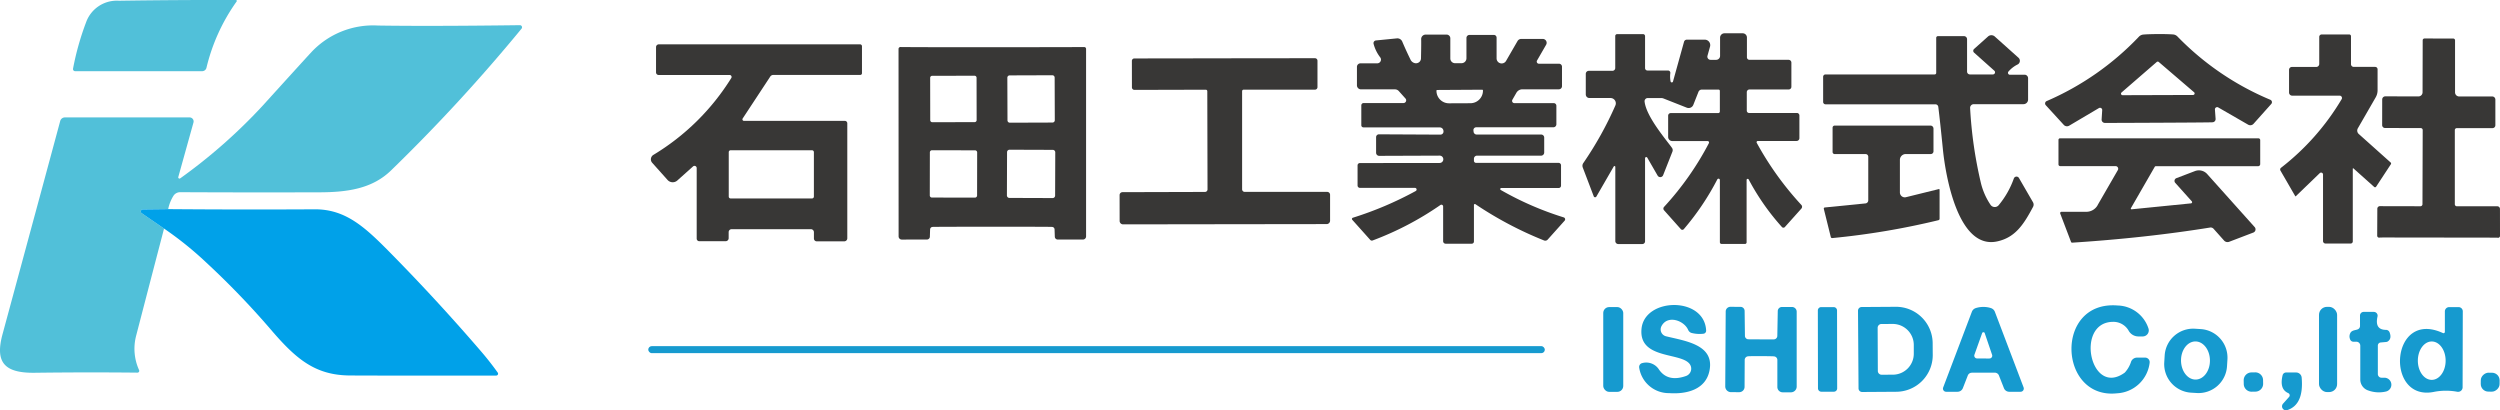
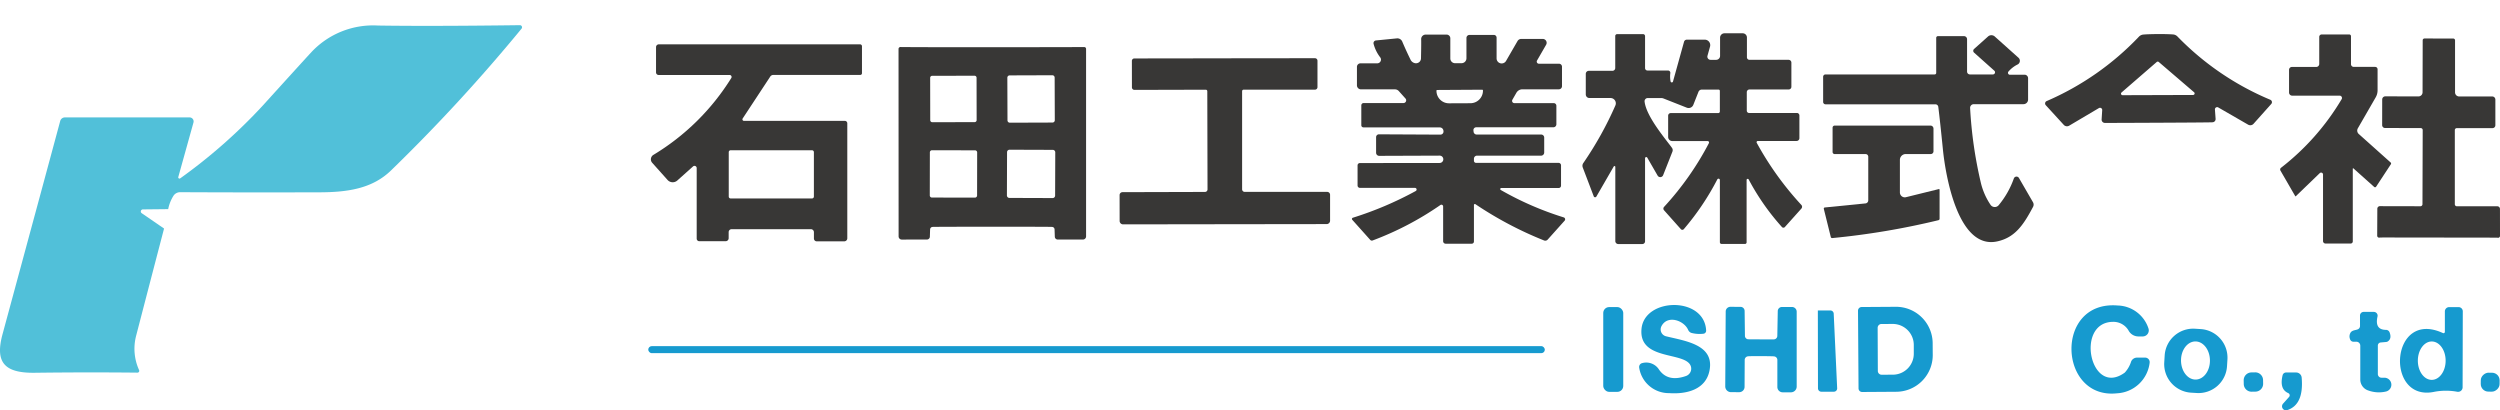
<svg xmlns="http://www.w3.org/2000/svg" width="341.981" height="56.128" viewBox="0 0 341.981 56.128">
  <defs>
    <clipPath id="clip-path">
      <rect id="長方形_44808" data-name="長方形 44808" width="341.981" height="56.128" fill="none" />
    </clipPath>
  </defs>
  <g id="グループ_47376" data-name="グループ 47376" transform="translate(0 0)">
    <g id="グループ_47375" data-name="グループ 47375" transform="translate(0 0)" clip-path="url(#clip-path)">
-       <path id="パス_329825" data-name="パス 329825" d="M38.489,0a.125.125,0,0,1,.1.2,25.991,25.991,0,0,0-4.129,9.077.607.607,0,0,1-.592.462H16.5a.293.293,0,0,1-.29-.351,37.553,37.553,0,0,1,1.781-6.329A4.465,4.465,0,0,1,22.48.1q7.968-.12,16.01-.1" transform="translate(-6.219 0)" fill="#51c0d9" />
      <path id="パス_329826" data-name="パス 329826" d="M23.008,30.751l-3.463.037a.284.284,0,0,0-.16.518l3.057,2.1q-1.913,7.321-3.821,14.667a7.042,7.042,0,0,0,.407,4.7.245.245,0,0,1-.228.345q-7.007-.074-14.063.018C.6,53.183-.7,51.716.343,47.871Q6.563,24.919,8.237,18.691a.666.666,0,0,1,.641-.487H25.935a.549.549,0,0,1,.53.7l-2.077,7.457a.17.17,0,0,0,.265.179,73.9,73.9,0,0,0,11.234-9.891q5.925-6.535,6.723-7.389a11.563,11.563,0,0,1,9.083-3.624q7.09.111,19.424-.049a.291.291,0,0,1,.228.475,234.234,234.234,0,0,1-17.859,19.4c-2.545,2.465-5.867,2.983-9.829,2.989q-10.676.028-19.011-.018a1.1,1.1,0,0,0-.894.456,5.374,5.374,0,0,0-.746,1.867" transform="translate(0 -2.143)" fill="#51c0d9" />
      <path id="パス_329827" data-name="パス 329827" d="M359.835,24.476v11.37a.373.373,0,0,1-.376.376h-3.285a.405.405,0,0,1-.407-.4V25.666a.115.115,0,0,0-.216-.055l-2.373,4.11a.2.2,0,0,1-.364-.031l-1.5-3.938a.657.657,0,0,1,.068-.6,47.694,47.694,0,0,0,4.394-7.888.726.726,0,0,0-.666-1.017h-2.89a.494.494,0,0,1-.493-.493V12.94a.413.413,0,0,1,.413-.413h3.235a.385.385,0,0,0,.382-.388V7.77a.263.263,0,0,1,.265-.265h3.537a.275.275,0,0,1,.277.271v4.381a.329.329,0,0,0,.327.327h2.816a.316.316,0,0,1,.314.345,3.578,3.578,0,0,0,.037,1.159.169.169,0,0,0,.327,0l1.51-5.435a.4.4,0,0,1,.382-.29h2.453a.752.752,0,0,1,.721.955l-.351,1.257a.436.436,0,0,0,.419.548h.764a.539.539,0,0,0,.542-.542V7.992a.6.6,0,0,1,.6-.6h2.5a.576.576,0,0,1,.573.573v2.711a.345.345,0,0,0,.345.345h5.355a.384.384,0,0,1,.382.382v3.309a.366.366,0,0,1-.37.364h-5.355a.373.373,0,0,0-.376.376v2.527a.317.317,0,0,0,.32.314h6.538a.342.342,0,0,1,.339.339V21.74a.384.384,0,0,1-.382.382h-5.306a.171.171,0,0,0-.148.253,42.493,42.493,0,0,0,6.1,8.492.371.371,0,0,1,.006.505l-2.255,2.52a.268.268,0,0,1-.4.006,32.3,32.3,0,0,1-4.554-6.514.15.15,0,0,0-.283.074v8.535a.22.22,0,0,1-.222.216h-3.2a.233.233,0,0,1-.234-.228V27.465a.186.186,0,0,0-.351-.086,35.63,35.63,0,0,1-4.579,6.8.27.27,0,0,1-.407.006l-2.3-2.582a.343.343,0,0,1,.006-.468,40.491,40.491,0,0,0,6.132-8.72.2.2,0,0,0-.179-.283h-4.837a.563.563,0,0,1-.561-.561V18.659a.355.355,0,0,1,.351-.351h6.5a.221.221,0,0,0,.222-.222v-2.81a.18.18,0,0,0-.179-.185h-2.286a.5.5,0,0,0-.462.314l-.7,1.769a.689.689,0,0,1-.894.394l-3.2-1.263a.879.879,0,0,0-.308-.055h-1.836a.434.434,0,0,0-.431.481c.228,2.083,3.02,5.306,3.747,6.335a.54.54,0,0,1,.062.511l-1.269,3.217a.42.42,0,0,1-.758.062L360.137,24.4a.162.162,0,0,0-.3.08" transform="translate(-134.804 -2.838)" fill="#383736" />
      <path id="パス_329828" data-name="パス 329828" d="M430.245,13.217h2a.484.484,0,0,1,.487.487v2.915a.631.631,0,0,1-.629.629h-6.809a.5.5,0,0,0-.493.524,58.067,58.067,0,0,0,1.448,10.137,9.2,9.2,0,0,0,1.343,3.1.7.7,0,0,0,1.115.062,11.957,11.957,0,0,0,2.077-3.66.387.387,0,0,1,.7-.062l1.923,3.322a.655.655,0,0,1,.006.622c-1.294,2.434-2.44,4.19-4.905,4.727-5.38,1.171-7.074-9.083-7.426-12.553-.259-2.594-.468-4.542-.635-5.854a.392.392,0,0,0-.388-.345H405.023a.329.329,0,0,1-.327-.327V13.507a.324.324,0,0,1,.32-.327h14.938a.208.208,0,0,0,.21-.21V8.17a.232.232,0,0,1,.228-.228h3.568a.421.421,0,0,1,.425.419v4.431a.385.385,0,0,0,.382.388h3.155a.292.292,0,0,0,.191-.511L425.346,10.2a.334.334,0,0,1,0-.505l1.9-1.7a.691.691,0,0,1,.931,0l3.241,2.9a.563.563,0,0,1-.148.937,4.01,4.01,0,0,0-1.22.949.265.265,0,0,0,.2.444" transform="translate(-155.305 -2.998)" fill="#383736" />
      <path id="パス_329829" data-name="パス 329829" d="M469.436,7.563c.813-.006,1.485.012,2.027.049a.928.928,0,0,1,.61.283,38.3,38.3,0,0,0,12.713,8.658.359.359,0,0,1,.123.567l-2.428,2.718a.591.591,0,0,1-.739.117l-4.08-2.354a.306.306,0,0,0-.462.283l.092,1.269a.438.438,0,0,1-.407.475q-.268.028-7.383.062t-7.389.025a.451.451,0,0,1-.413-.475l.08-1.269a.3.3,0,0,0-.462-.277l-4.055,2.4a.59.59,0,0,1-.74-.111l-2.459-2.687a.355.355,0,0,1,.117-.567,38.384,38.384,0,0,0,12.615-8.8.958.958,0,0,1,.61-.3c.536-.043,1.214-.062,2.027-.068m-5.01,7.993a.212.212,0,0,0,.142.37l9.65-.031a.211.211,0,0,0,.136-.37l-4.837-4.147a.215.215,0,0,0-.277.006Z" transform="translate(-174.215 -2.902)" fill="#383736" />
      <path id="パス_329830" data-name="パス 329830" d="M317.2,24.242a.414.414,0,0,0-.413.419v.277a.289.289,0,0,0,.29.29h11.29a.337.337,0,0,1,.333.339v2.779a.318.318,0,0,1-.32.32h-7.851a.146.146,0,0,0-.074.271,42.711,42.711,0,0,0,8.609,3.747.277.277,0,0,1,.129.45l-2.317,2.588a.445.445,0,0,1-.505.117,50.016,50.016,0,0,1-9.385-4.961.13.13,0,0,0-.2.1v5a.3.3,0,0,1-.3.308h-3.574a.342.342,0,0,1-.339-.339V31.194a.238.238,0,0,0-.376-.2,41.979,41.979,0,0,1-9.256,4.844.3.3,0,0,1-.345-.08l-2.453-2.742a.174.174,0,0,1,.08-.283,47.6,47.6,0,0,0,8.6-3.654.229.229,0,0,0-.111-.431h-7.524a.324.324,0,0,1-.32-.327V25.574a.317.317,0,0,1,.314-.32l10.914-.012a.5.5,0,0,0,.5-.481v-.018a.493.493,0,0,0-.493-.505l-8.276.031a.426.426,0,0,1-.425-.425V21.71a.392.392,0,0,1,.394-.388l8.406.043a.423.423,0,0,0,.419-.475l-.006-.055a.5.5,0,0,0-.5-.456l-10.445-.006a.289.289,0,0,1-.29-.29V17.359a.316.316,0,0,1,.314-.314h5.454a.371.371,0,0,0,.277-.616l-.912-1.017a.715.715,0,0,0-.536-.24h-4.646a.55.55,0,0,1-.548-.548V12.1a.484.484,0,0,1,.487-.487h2.292a.511.511,0,0,0,.394-.832,5.15,5.15,0,0,1-.894-1.824.374.374,0,0,1,.314-.475l2.866-.283a.725.725,0,0,1,.739.438c.376.887.752,1.7,1.115,2.44a.869.869,0,0,0,.653.518.683.683,0,0,0,.795-.641c.031-1.454.037-2.336.025-2.638a.613.613,0,0,1,.61-.635h2.866a.509.509,0,0,1,.511.505v2.767a.646.646,0,0,0,.647.641h.887a.673.673,0,0,0,.672-.672V8.14a.413.413,0,0,1,.413-.413h3.34a.371.371,0,0,1,.37.37v2.835a.694.694,0,0,0,1.294.351l1.571-2.718a.582.582,0,0,1,.5-.29H326.2a.53.53,0,0,1,.462.795l-1.245,2.157a.292.292,0,0,0,.253.438h2.755a.41.41,0,0,1,.407.407V14.74a.426.426,0,0,1-.425.425H323.42a.955.955,0,0,0-.826.475l-.548.955a.309.309,0,0,0,.265.462H327.7a.36.36,0,0,1,.364.364v2.527a.414.414,0,0,1-.419.413H317.1a.382.382,0,0,0-.382.419l.018.185a.429.429,0,0,0,.431.388h8.818a.413.413,0,0,1,.413.413v2.046a.429.429,0,0,1-.431.431Zm.727-9.022-6.175.037a.091.091,0,0,0-.092.092v.037a1.715,1.715,0,0,0,1.738,1.695l2.909-.012a1.719,1.719,0,0,0,1.713-1.719v-.037a.1.1,0,0,0-.092-.092" transform="translate(-115.163 -2.949)" fill="#383736" />
      <path id="パス_329831" data-name="パス 329831" d="M516.168,25.965a.052.052,0,0,0-.086.037v9.946a.292.292,0,0,1-.3.3h-3.432a.342.342,0,0,1-.339-.339V26.8a.262.262,0,0,0-.444-.185l-3.278,3.161a.049.049,0,0,1-.08-.012l-2.021-3.494a.3.3,0,0,1,.074-.382A33.512,33.512,0,0,0,514.56,16.5a.319.319,0,0,0-.271-.481h-6.5a.427.427,0,0,1-.425-.431V12.482a.387.387,0,0,1,.388-.388h3.328a.413.413,0,0,0,.413-.413v-3.7a.331.331,0,0,1,.333-.333h3.771a.237.237,0,0,1,.24.24v3.821a.373.373,0,0,0,.376.376h2.933a.33.33,0,0,1,.327.333v2.866a1.947,1.947,0,0,1-.265.98l-2.434,4.221a.621.621,0,0,0,.123.776l4.363,3.9a.18.18,0,0,1,.031.24l-2.015,3.069a.173.173,0,0,1-.265.037Z" transform="translate(-194.239 -2.934)" fill="#383736" />
      <path id="パス_329832" data-name="パス 329832" d="M536.122,8.55h1.966a.247.247,0,0,1,.247.246v7.118a.563.563,0,0,0,.561.561h4.529a.427.427,0,0,1,.425.431v3.506a.392.392,0,0,1-.388.394h-4.887a.268.268,0,0,0-.271.265v10.15a.281.281,0,0,0,.283.277h5.528a.36.36,0,0,1,.364.364l.006,3.679a.265.265,0,0,1-.37.246q-.019,0-8.03-.012t-8.03-.006a.268.268,0,0,1-.37-.253l.018-3.679a.355.355,0,0,1,.364-.357l5.528.012a.281.281,0,0,0,.284-.277l.031-10.15a.268.268,0,0,0-.271-.265l-4.887-.012a.392.392,0,0,1-.388-.394l.006-3.506a.429.429,0,0,1,.431-.431l4.529.012a.563.563,0,0,0,.561-.561l.018-7.118a.247.247,0,0,1,.246-.246c.086,0,.746,0,1.966.006" transform="translate(-202.503 -3.279)" fill="#383736" />
      <path id="パス_329833" data-name="パス 329833" d="M145.188,10.226a.379.379,0,0,1,.376-.382H173.1a.26.26,0,0,1,.259.259v3.691a.235.235,0,0,1-.24.234H161.229a.5.5,0,0,0-.419.228l-3.771,5.731a.212.212,0,0,0,.179.327h13.8a.331.331,0,0,1,.333.333V36.373a.416.416,0,0,1-.419.419h-3.759a.387.387,0,0,1-.388-.388v-.863a.414.414,0,0,0-.419-.413H155.522a.405.405,0,0,0-.4.407v.832a.412.412,0,0,1-.413.407H151.1a.355.355,0,0,1-.351-.351V26.766a.3.3,0,0,0-.5-.222L148.1,28.467a.946.946,0,0,1-1.337-.074l-2.1-2.348a.71.71,0,0,1,.16-1.078,31.962,31.962,0,0,0,10.661-10.519.271.271,0,0,0-.228-.413h-9.718a.355.355,0,0,1-.351-.351Zm21.593,14.365a.26.26,0,0,0-.259-.259H155.393a.26.26,0,0,0-.259.259v6.076a.26.26,0,0,0,.259.259h11.129a.26.26,0,0,0,.259-.259Z" transform="translate(-55.447 -3.778)" fill="#383736" />
      <path id="パス_329834" data-name="パス 329834" d="M212.286,10.469q10.492-.009,12.571-.025a.25.25,0,0,1,.253.253V36.345a.429.429,0,0,1-.431.431h-3.451a.4.4,0,0,1-.394-.388L220.8,35.4a.353.353,0,0,0-.339-.351q-.314-.028-8.178-.025c-5.238,0-7.968.012-8.171.025a.357.357,0,0,0-.339.351l-.031.986a.4.4,0,0,1-.394.388l-3.451.006a.433.433,0,0,1-.431-.431L199.456,10.7a.26.26,0,0,1,.259-.259q2.071.028,12.571.025m-2.156,4.179a.276.276,0,0,0-.278-.277l-5.793.01a.275.275,0,0,0-.277.277l.01,5.793a.277.277,0,0,0,.278.277l5.793-.01a.277.277,0,0,0,.277-.278l-.01-5.793m10.681-.03a.316.316,0,0,0-.316-.313l-5.842.02a.315.315,0,0,0-.313.316l.02,5.842a.316.316,0,0,0,.316.313l5.842-.02a.316.316,0,0,0,.313-.316l-.02-5.842m-10.6,10.247a.289.289,0,0,0-.289-.29l-5.891-.01a.289.289,0,0,0-.29.289l-.01,5.891a.289.289,0,0,0,.289.29l5.891.01a.29.29,0,0,0,.29-.289l.01-5.891m10.684-.013a.338.338,0,0,0-.338-.34l-5.916-.02a.337.337,0,0,0-.34.338l-.02,5.916a.338.338,0,0,0,.338.34l5.916.02a.339.339,0,0,0,.34-.338Z" transform="translate(-76.543 -4.008)" fill="#383736" />
      <path id="パス_329835" data-name="パス 329835" d="M262.9,12.936q6.286-.009,12.356-.012a.342.342,0,0,1,.339.339V16.88a.345.345,0,0,1-.345.345h-9.755a.208.208,0,0,0-.21.21V30.857a.355.355,0,0,0,.351.351h11.283a.4.4,0,0,1,.4.394v3.543a.468.468,0,0,1-.468.468l-13.921.018L249,35.651a.468.468,0,0,1-.468-.468l-.006-3.543a.4.4,0,0,1,.4-.394l11.283-.031a.346.346,0,0,0,.345-.351l-.031-13.422a.208.208,0,0,0-.21-.21l-9.755.025a.345.345,0,0,1-.345-.345l-.006-3.617a.333.333,0,0,1,.333-.339l12.356-.018" transform="translate(-95.374 -4.96)" fill="#383736" />
      <path id="パス_329836" data-name="パス 329836" d="M420.57,36.563a.09.09,0,0,1,.111.092v3.962a.206.206,0,0,1-.154.2,103.926,103.926,0,0,1-14.519,2.446.191.191,0,0,1-.21-.148l-.955-3.852a.156.156,0,0,1,.129-.185l5.571-.555a.423.423,0,0,0,.382-.425V32.132a.358.358,0,0,0-.357-.357h-4.24a.287.287,0,0,1-.283-.283V28.164a.291.291,0,0,1,.3-.29h13.083a.416.416,0,0,1,.419.419v3.1a.372.372,0,0,1-.37.376H416.06a.8.8,0,0,0-.807.8v4.449a.67.67,0,0,0,.832.653Z" transform="translate(-155.361 -10.697)" fill="#383736" />
-       <path id="パス_329837" data-name="パス 329837" d="M462.279,39.861l2.779-4.813a.362.362,0,0,0-.314-.542h-7.567a.237.237,0,0,1-.24-.24V30.914a.213.213,0,0,1,.216-.21h27.133a.247.247,0,0,1,.247.246v3.285a.287.287,0,0,1-.284.283H470.253a.166.166,0,0,0-.148.086l-3.26,5.657a.1.1,0,0,0,.092.154l8.128-.813a.167.167,0,0,0,.111-.277L472.915,36.8a.4.4,0,0,1,.154-.647l2.539-.968a1.519,1.519,0,0,1,1.676.413l6.489,7.247a.469.469,0,0,1-.185.752l-3.309,1.263a.632.632,0,0,1-.684-.166l-1.448-1.621a.528.528,0,0,0-.462-.166q-8.837,1.424-18.869,2.071a.159.159,0,0,1-.16-.1l-1.479-3.882a.178.178,0,0,1,.166-.24h3.4a1.778,1.778,0,0,0,1.541-.887" transform="translate(-175.353 -11.783)" fill="#383736" />
-       <path id="パス_329838" data-name="パス 329838" d="M35,46.424q10.085.083,20.059.025c4.3-.018,6.964,2.533,10.464,6.088q6.378,6.48,12.325,13.4,1.174,1.368,2.231,2.847a.256.256,0,0,1-.21.407q-13.413.018-19.966-.012c-4.844-.018-7.463-2.3-10.963-6.4a112.208,112.208,0,0,0-8.726-9.046,47.454,47.454,0,0,0-5.78-4.653l-3.057-2.1a.284.284,0,0,1,.16-.518Z" transform="translate(-11.995 -17.816)" fill="#00a1e9" />
      <path id="パス_329839" data-name="パス 329839" d="M364.151,75.692a2.064,2.064,0,0,1,2.422.85q1.211,1.747,3.691.875a1.065,1.065,0,0,0,.678-1.276c-.579-2.151-7.222-.69-6.76-5.207.438-4.264,8.6-4.425,8.837.259a.416.416,0,0,1-.394.444,4.33,4.33,0,0,1-1.652-.123.752.752,0,0,1-.413-.4c-.548-1.276-2.8-2.1-3.642-.53a.963.963,0,0,0,.61,1.4c2.681.659,6.662,1.152,5.947,4.708-.518,2.588-3.124,3.235-5.509,3.069a4.1,4.1,0,0,1-4.1-3.451.562.562,0,0,1,.283-.616" transform="translate(-139.632 -25.984)" fill="#169acf" />
      <path id="パス_329840" data-name="パス 329840" d="M470.51,75.673a4.736,4.736,0,0,1-4.449,4.135c-8.048.881-8.609-12.719.068-12.011a4.554,4.554,0,0,1,4.215,3.112.83.83,0,0,1-.776,1.122h-.585a1.528,1.528,0,0,1-1.313-.739,2.4,2.4,0,0,0-2.212-1.257c-5.183.1-3.05,10.378,1.658,6.939a4,4,0,0,0,.863-1.5.877.877,0,0,1,.813-.548h1.115a.621.621,0,0,1,.6.746" transform="translate(-176.46 -26.008)" fill="#169acf" />
      <path id="パス_329841" data-name="パス 329841" d="M387.871,72.559c1,.006,1.584,0,1.75,0a.482.482,0,0,0,.468-.475l.062-3.4a.567.567,0,0,1,.567-.555h1.38a.644.644,0,0,1,.641.641V79.018a.784.784,0,0,1-.783.783h-1.134a.728.728,0,0,1-.727-.727v-3.7a.488.488,0,0,0-.4-.481c-.117-.025-.727-.037-1.83-.043s-1.713.006-1.83.031a.5.5,0,0,0-.407.481l-.018,3.7a.733.733,0,0,1-.733.721l-1.134-.006a.784.784,0,0,1-.776-.789l.062-10.248a.644.644,0,0,1,.647-.635l1.38.006a.563.563,0,0,1,.561.561l.043,3.4a.476.476,0,0,0,.462.475c.173.006.752.006,1.75.012" transform="translate(-146.966 -26.135)" fill="#169acf" />
      <rect id="長方形_44803" data-name="長方形 44803" width="2.736" height="11.598" rx="0.81" transform="translate(219.312 42.006)" fill="#169acf" />
-       <path id="パス_329842" data-name="パス 329842" d="M406.165,79.288a.453.453,0,0,1-.455.457l-1.713,0a.461.461,0,0,1-.457-.455l-.018-10.661a.453.453,0,0,1,.455-.457l1.713,0a.462.462,0,0,1,.457.455Z" transform="translate(-154.854 -26.162)" fill="#169acf" />
+       <path id="パス_329842" data-name="パス 329842" d="M406.165,79.288a.453.453,0,0,1-.455.457l-1.713,0a.461.461,0,0,1-.457-.455l-.018-10.661l1.713,0a.462.462,0,0,1,.457.455Z" transform="translate(-154.854 -26.162)" fill="#169acf" />
      <path id="パス_329843" data-name="パス 329843" d="M412.436,68.634a.5.5,0,0,1,.487-.5l4.616-.031a5.014,5.014,0,0,1,5.109,4.918l.012,1.713a5.016,5.016,0,0,1-5.035,4.992l-4.616.031a.491.491,0,0,1-.5-.487Zm2.687,2.342.025,5.9a.517.517,0,0,0,.518.518l1.608-.006a2.872,2.872,0,0,0,2.792-2.946v-1.06a2.878,2.878,0,0,0-2.816-2.933l-1.608.006a.521.521,0,0,0-.518.518" transform="translate(-158.275 -26.135)" fill="#169acf" />
-       <path id="パス_329844" data-name="パス 329844" d="M436.824,68.134a3.24,3.24,0,0,1,1.06.166.859.859,0,0,1,.511.493l3.932,10.353a.44.44,0,0,1-.407.592h-1.559a.781.781,0,0,1-.727-.5L438.95,77.5a.612.612,0,0,0-.567-.376h-1.559c-1,0-1.516,0-1.559.006a.6.6,0,0,0-.567.37l-.678,1.738a.787.787,0,0,1-.727.5h-1.559a.433.433,0,0,1-.407-.592l3.925-10.353a.849.849,0,0,1,.505-.493,3.3,3.3,0,0,1,1.066-.166m-.012,7.05q.841.009.887,0a.38.38,0,0,0,.32-.5L437,71.69a.153.153,0,0,0-.1-.086.549.549,0,0,0-.068-.012c-.012,0-.031.006-.068.012a.168.168,0,0,0-.1.086L435.6,74.672a.382.382,0,0,0,.32.505c.031.006.327.006.887.006" transform="translate(-165.514 -26.147)" fill="#169acf" />
-       <rect id="長方形_44804" data-name="長方形 44804" width="2.477" height="11.659" rx="1.09" transform="translate(317.221 41.975)" fill="#169acf" />
      <path id="パス_329845" data-name="パス 329845" d="M538.619,71.72a.186.186,0,0,0,.265-.166v-2.8a.589.589,0,0,1,.585-.585h1.288a.579.579,0,0,1,.579.579l-.025,10.4a.622.622,0,0,1-.74.6,8.432,8.432,0,0,0-3.248.031c-6.662,1.269-5.9-11.388,1.294-8.06m-1.528,1.152c-1.048,0-1.9,1.177-1.9,2.625s.85,2.625,1.9,2.625,1.9-1.177,1.9-2.625-.85-2.625-1.9-2.625" transform="translate(-204.445 -26.159)" fill="#169acf" />
      <path id="パス_329846" data-name="パス 329846" d="M522.977,69.739a.5.5,0,0,1,.5-.505h1.393a.516.516,0,0,1,.505.629q-.416,1.821,1.165,1.83a.528.528,0,0,1,.487.345c.216.561.136.974-.24,1.232a.506.506,0,0,1-.234.08l-.752.068a.422.422,0,0,0-.382.419v3.895a.5.5,0,0,0,.5.505h.394a.958.958,0,0,1,.259,1.88,4.232,4.232,0,0,1-2.446-.129,1.574,1.574,0,0,1-1.109-1.5V73.85a.537.537,0,0,0-.536-.536h-.4a.477.477,0,0,1-.462-.345.978.978,0,0,1,.123-.974c.253-.265.592-.246.918-.37a.5.5,0,0,0,.32-.468Z" transform="translate(-200.148 -26.569)" fill="#169acf" />
      <path id="パス_329847" data-name="パス 329847" d="M489,78.092a3.907,3.907,0,0,1-4.144,3.667l-.775-.047a3.917,3.917,0,0,1-3.667-4.145l.057-.935a3.909,3.909,0,0,1,4.145-3.667l.775.048a3.915,3.915,0,0,1,3.667,4.144Zm-4.336-3.386c-1.093.012-1.968,1.183-1.955,2.623s.906,2.6,2,2.59,1.968-1.183,1.955-2.624-.906-2.6-2-2.589" transform="translate(-184.361 -27.998)" fill="#169acf" />
      <rect id="長方形_44805" data-name="長方形 44805" width="122.645" height="0.961" rx="0.481" transform="translate(88.675 47.349)" fill="#169acf" />
      <path id="長方形_44806" data-name="長方形 44806" d="M1.07,0h.51A1.07,1.07,0,0,1,2.65,1.07v.5A1.071,1.071,0,0,1,1.579,2.637H1.07A1.07,1.07,0,0,1,0,1.568v-.5A1.07,1.07,0,0,1,1.07,0Z" transform="matrix(1, -0.018, 0.018, 1, 306.901, 50.965)" fill="#169acf" />
      <path id="パス_329848" data-name="パス 329848" d="M507.243,87.83a.544.544,0,0,1-.573-.881l.826-.924a.328.328,0,0,0-.111-.518q-1.239-.536-.776-2.446a.493.493,0,0,1,.475-.376h1.38a.761.761,0,0,1,.752.69c.216,2.471-.437,3.956-1.972,4.455" transform="translate(-194.366 -31.731)" fill="#169acf" />
      <rect id="長方形_44807" data-name="長方形 44807" width="2.588" height="2.576" rx="1.04" transform="translate(339.337 53.559) rotate(-89.4)" fill="#169acf" />
    </g>
  </g>
</svg>